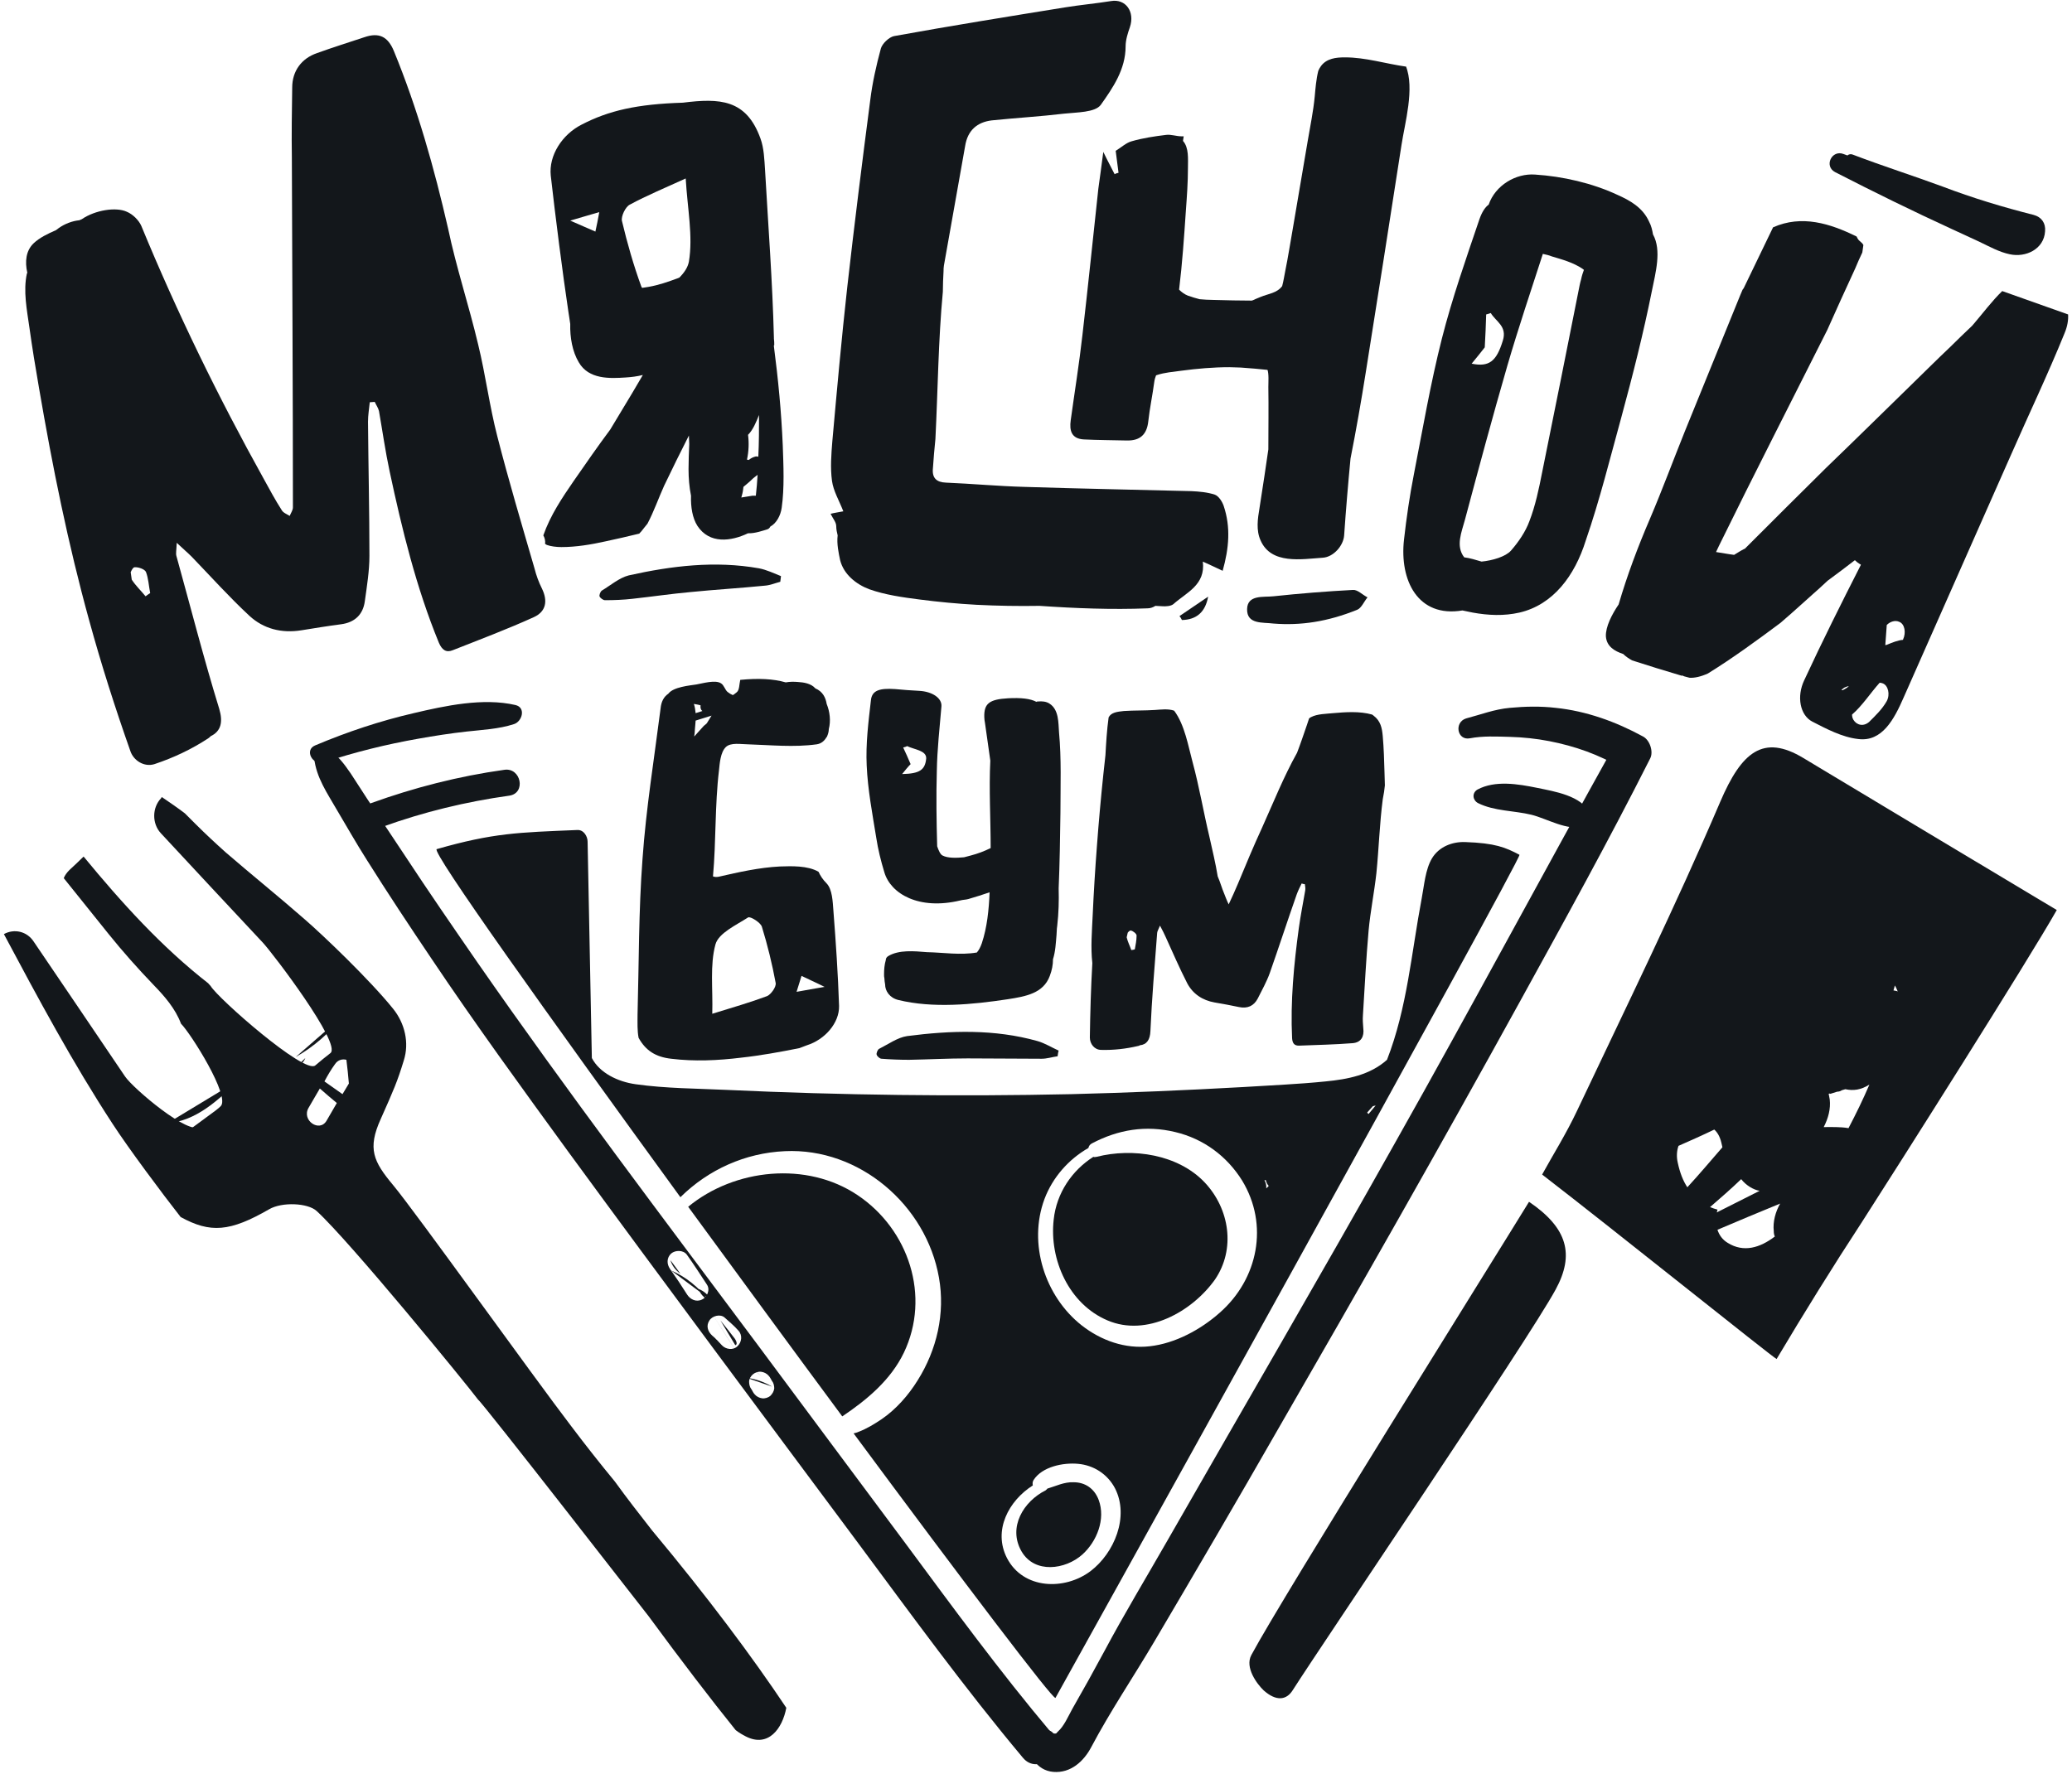
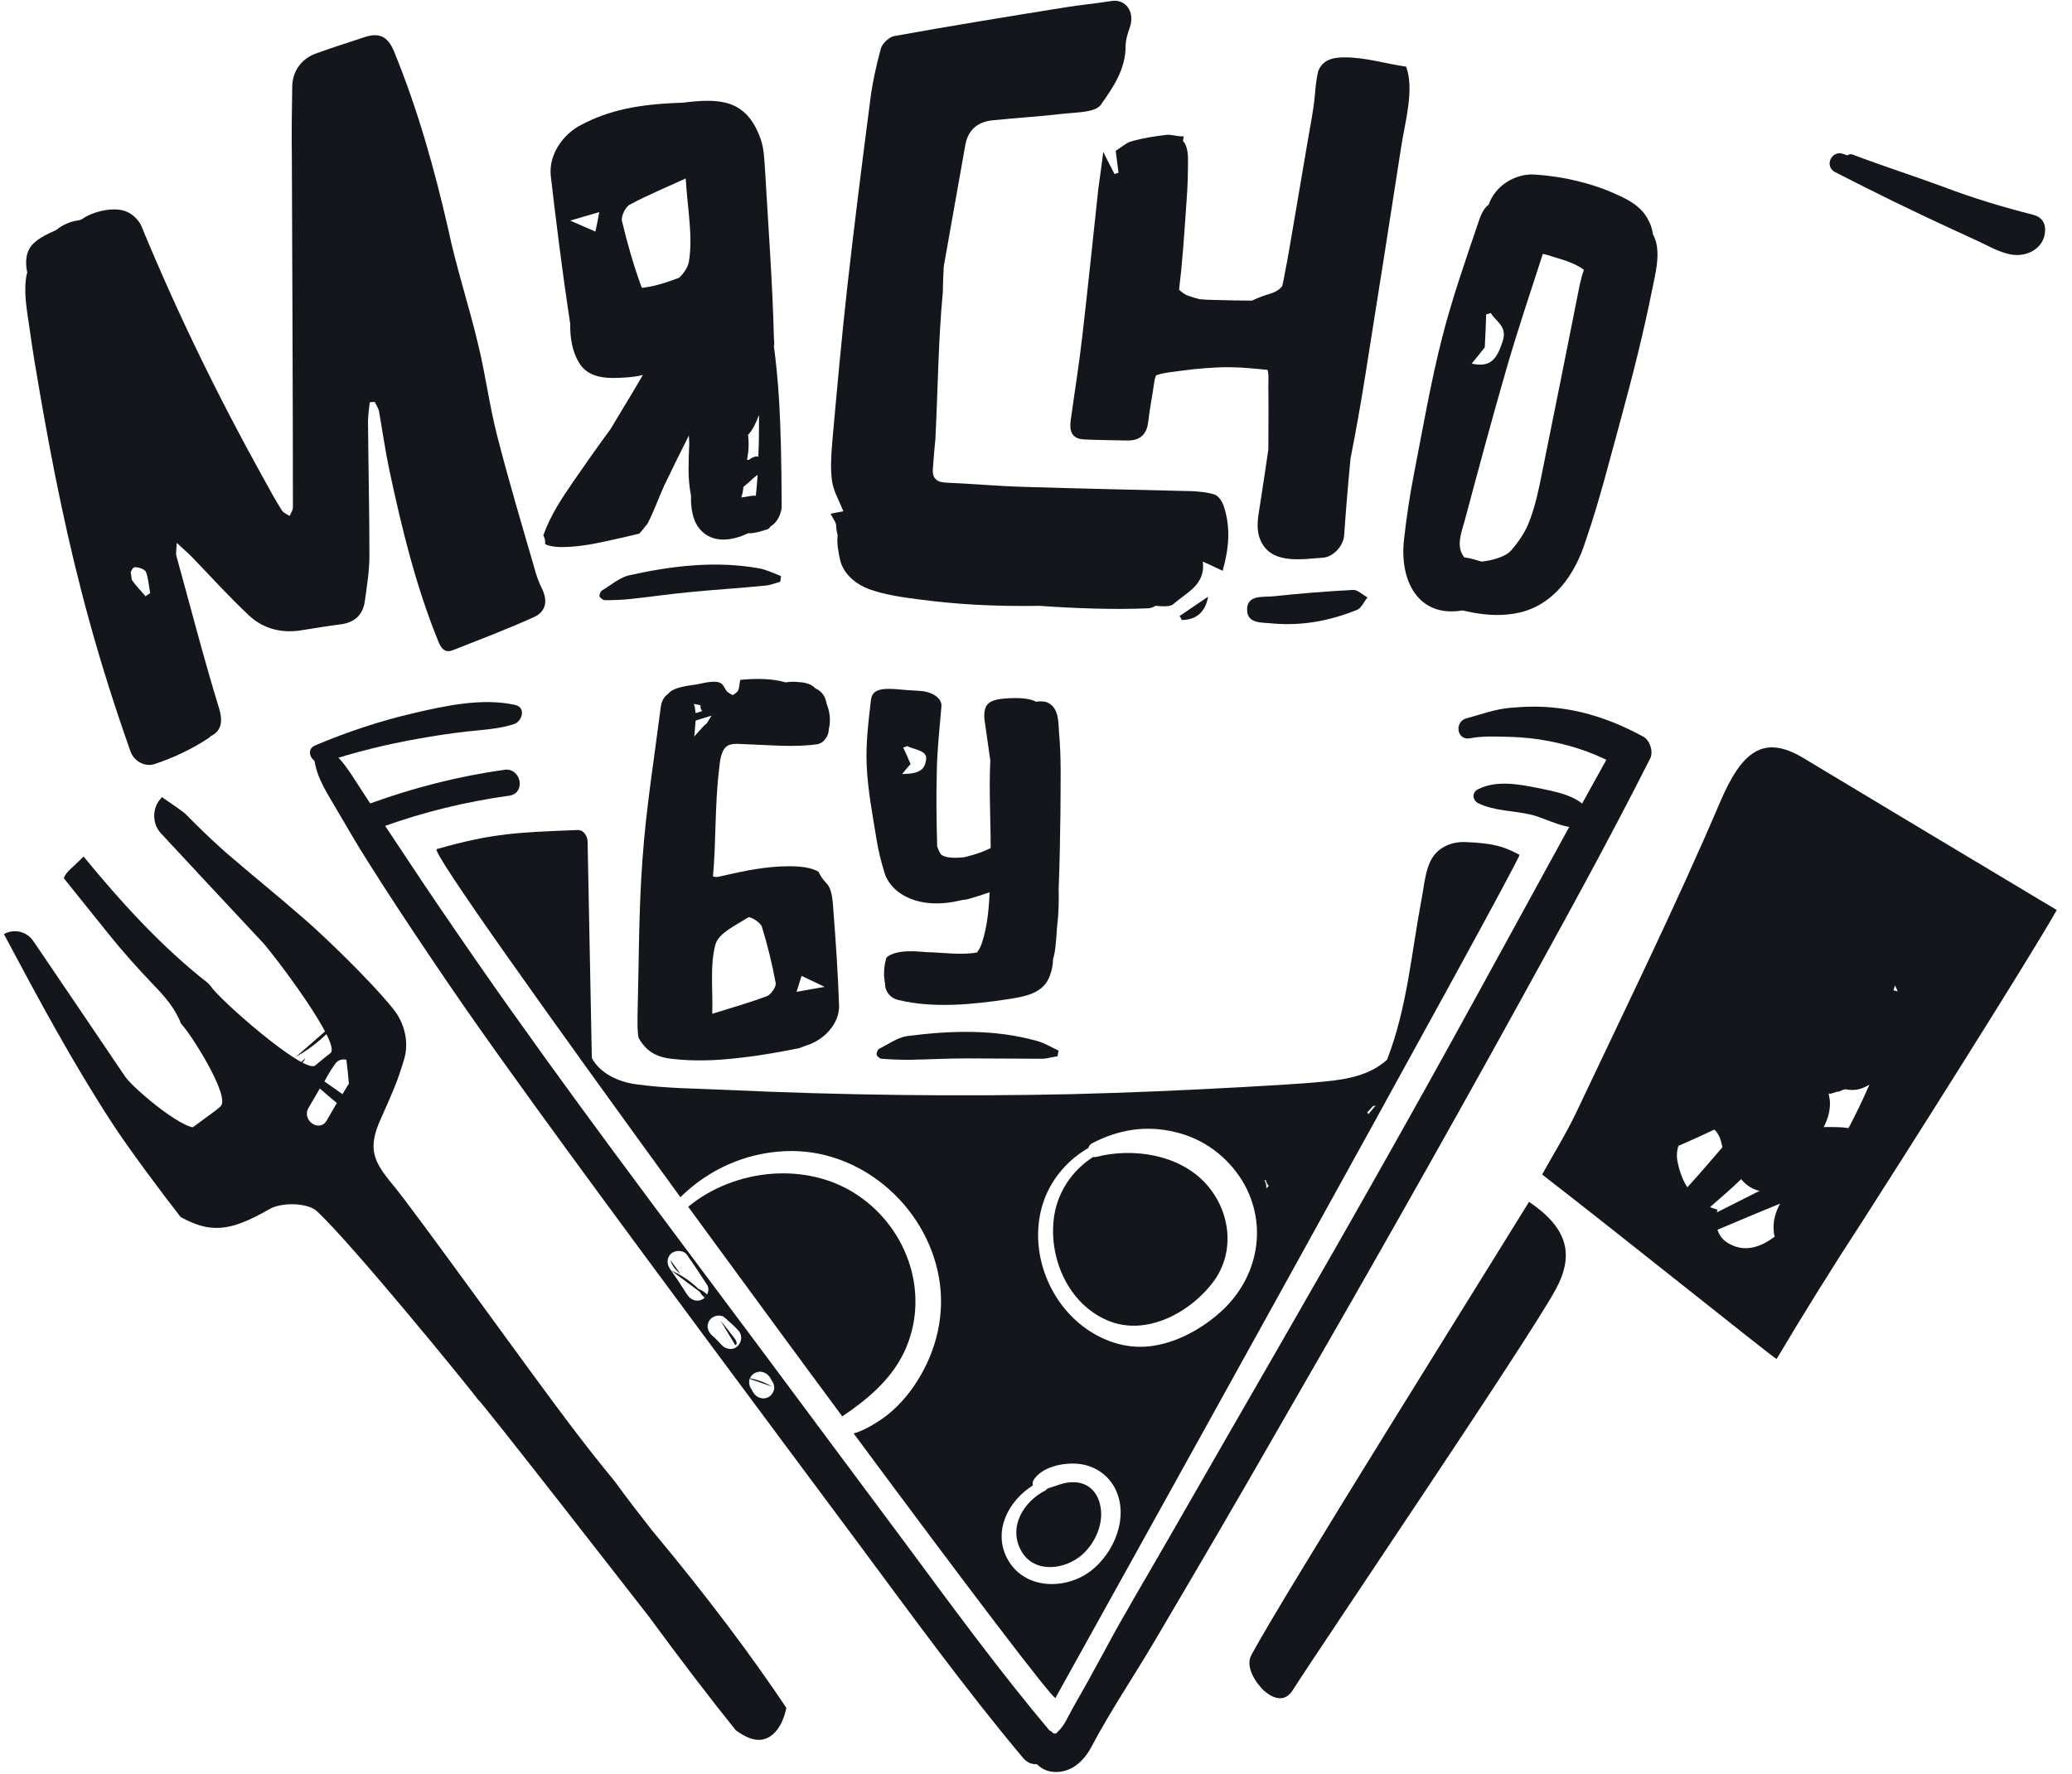
<svg xmlns="http://www.w3.org/2000/svg" version="1.1" id="Layer_1" x="0px" y="0px" viewBox="0 0 585 501" style="enable-background:new 0 0 585 501;" xml:space="preserve">
  <style type="text/css">
	.st0{fill:#13171B;}
</style>
  <g>
    <g>
      <g>
        <path class="st0" d="M501.6,383.8c-1.4-0.7-45.2-35.9-66.2-52.1c2.9-5.3,6.8-11.5,9.9-18.1c13.7-29,27.8-57.7,40.4-87.2     c6-14,12.1-19.2,23.5-12.3c23.4,14.1,46.8,28.1,71.5,42.9c-7.9,14-44.9,72.4-55,88.1C517.4,357.8,509.4,370.7,501.6,383.8z      M516.3,308.9c0.1,0.5,0.2,1,0.3,1.6c0.3,2.6-0.4,5.3-1.7,7.8c2.1,0,4.7-0.1,7,0.3c2.1-4,4.1-8.1,5.9-12.3     c-2.4,1.5-4.5,1.8-6.8,1.3l-1,0.3c-0.4,0.3-0.9,0.4-1.3,0.4c-0.6,0.2-1.3,0.4-1.9,0.6C516.6,308.8,516.5,308.8,516.3,308.9z      M535,278.3c-0.1,0.5-0.3,0.9-0.4,1.4c0.4,0.1,0.8,0.1,1.2,0.3C535.5,279.3,535.3,278.8,535,278.3z M486.3,324     c-0.1-0.4-0.2-0.8-0.3-1.3c-0.4-1.7-1.1-2.9-2-3.7c-3.3,1.6-6.7,3.1-10.1,4.6c-0.5,1.4-0.6,3.1-0.2,4.8c0.6,2.8,1.5,5.1,2.7,6.9     C479.8,331.6,483,327.8,486.3,324z M484.7,342.4c4-2,8.1-4.1,12.1-6.1c-1.8-0.3-3.9-1.6-5.2-3.3c-2.8,2.7-5.8,5.3-8.8,7.9     c0.7,0.3,1.4,0.5,2.1,0.7C484.9,341.8,484.8,342.1,484.7,342.4z M501.1,349.2c-0.2-0.4-0.3-0.9-0.3-1.5c-0.3-2.7,0.5-5.5,1.8-7.8     c-5.9,2.4-11.8,4.9-17.7,7.4c0.5,1.5,1.4,2.8,2.9,3.7C492.3,353.8,496.9,352.4,501.1,349.2z" />
        <path class="st0" d="M431.7,339.4c10.9,7.4,12.9,14.9,7.5,24.8c-7.7,14.2-65.8,99.9-74.2,113.1c-1.8,2.9-4.7,3.2-8.2,0.1     c-1.9-1.8-5.4-6.5-3.5-10C362.3,450.6,421.6,355.9,431.7,339.4z" />
      </g>
    </g>
    <path class="st0" d="M184.1,432.2c-3.6-4.6-7.1-9.1-10.5-13.8c-4.2-5.1-8.3-10.3-12.3-15.6c-11-14.4-43.9-60.4-50.3-68.1   c-5.6-6.7-7.3-10.3-3.5-18.7c3.7-8.3,4.7-10.6,6.5-16.5c1.6-5,0.3-10.5-3-14.6c-6.6-8.2-19.9-20.9-25-25.3   c-7.3-6.4-14.9-12.5-22.3-18.9c-2.9-2.6-5.7-5.2-8.5-8c-1-1-2-2-3-3c-2.1-1.6-4.3-3.1-6.5-4.6c-0.1,0.1-0.2,0.2-0.2,0.3   c-2.6,2.7-2.6,7.2-0.1,9.9c9.8,10.6,19.2,20.6,28.8,30.9c2.8,3,22.3,28.6,19.1,31.2c-1.4,1.1-2.8,2.2-4.3,3.5   c-3.1,2.5-27.4-18.9-29.5-22.4c-0.2-0.3-0.5-0.5-0.7-0.8c-13.2-10.3-24.5-22.8-35.2-35.8c-1.3,1.3-2.6,2.5-4,3.8   c-0.7,0.7-1.3,1.5-1.6,2.3c4.2,5.2,8.4,10.5,12.6,15.7c4.1,5.1,8.3,9.8,12.8,14.5c3,3.1,6.1,6.6,7.7,10.9l0,0   c2.8,2.8,14,20.6,11.2,23.3c-2,1.9-3.8,3.7-5.8,5.7c-2.9,2.9-18.9-10.7-21.2-14.1c-9.2-13.6-17.3-25.6-25.8-38.1   c-1.9-2.9-5.5-3.7-8.4-2.1c9.7,18.2,19.4,36.3,30.7,53.6c4.4,6.8,14.1,19.8,19.2,26.3c8.4,4.6,13.9,4.2,25-2.2   c3.6-2.1,10.9-1.8,13.4,0.5c9.4,8.6,42.4,49,45.6,53.3c1,0.5,47.6,60.5,48.1,61.1c9.4,12.8,17.6,23.5,24.6,32.2   c0.9,0.7,1.9,1.3,2.9,1.8c6.3,3.2,10.3-2.2,11.4-8.1C212.4,467.9,199.7,450.9,184.1,432.2z M94.6,300.5c0.8-1.2,2.1-1.5,3.2-1.2   c0.3,2.2,0.5,4.5,0.7,6.7c-0.6,1-1.2,2-1.8,3c-1.7-1.2-3.4-2.4-5.1-3.6C92.5,303.7,93.5,302,94.6,300.5z M87.1,312.9   c1.1-1.8,2.1-3.7,3.2-5.5c1.6,1.4,3.2,2.8,4.8,4.1c-1,1.7-1.9,3.3-2.9,5C90.2,319.9,85.1,316.4,87.1,312.9z" />
    <path class="st0" d="M111.2,14.4c-1.7-4.1-4.2-5.3-8.3-3.9c-4.5,1.5-9,2.9-13.4,4.5c-4.4,1.5-7,5.1-7,9.7   c-0.1,6.6-0.2,13.2-0.1,19.7c0.1,33,0.3,65.9,0.3,98.9c0,0.8-0.6,1.6-0.9,2.4c-0.8-0.5-1.9-0.9-2.3-1.7c-1.8-2.8-3.4-5.8-5-8.7   c-12.9-23.2-24.5-47-34.6-71.5c-0.7-1.6-2.4-3.3-4.1-4c-3-1.4-8.9-0.5-12.7,2.1c-0.2,0.1-0.5,0.2-0.7,0.3c-2,0.2-4.1,1-5.8,2.2   c-0.3,0.2-0.5,0.4-0.8,0.6c-2.3,1-4.6,2.1-6.3,3.7c-2.2,2.1-2.5,5.2-1.8,8.3c0,0.1,0,0.2-0.1,0.2c-1.1,5,0,10.3,0.7,15.3   c0.8,5.7,1.7,11.3,2.7,17c3.8,22.2,8.2,44.1,14.2,65.8c3.4,12.4,7.3,24.6,11.6,36.8c0.9,2.7,3.9,4.6,6.8,3.7   c5.4-1.8,10.5-4.2,15.2-7.3c0.3-0.2,0.5-0.4,0.7-0.6c2.9-1.4,3.5-4,2.4-7.7c-4.4-14.3-8.1-28.8-12.1-43.2c-0.2-0.7,0-1.5,0.1-3.7   c1.9,1.8,3.1,2.8,4.2,3.9c5.4,5.6,10.6,11.4,16.3,16.7c4,3.7,9.1,5,14.7,4.1c3.7-0.6,7.4-1.2,11.2-1.7c3.8-0.5,6.2-2.7,6.7-6.5   c0.6-4.3,1.3-8.6,1.3-12.8c0-12.6-0.3-25.3-0.4-37.9c0-1.8,0.3-3.6,0.5-5.5c0.5,0,0.9-0.1,1.4-0.1c0.4,0.9,1,1.7,1.2,2.6   c1,5.7,1.8,11.4,3,17c3.5,16.4,7.5,32.8,13.9,48.4c0.9,2.1,2.1,2.9,4,2.1c7.6-3,15.3-5.9,22.8-9.3c3.5-1.6,4-4.6,2.3-8.1   c-0.9-1.8-1.6-3.7-2.1-5.7c-3.6-12.4-7.3-24.8-10.5-37.3c-2.2-8.5-3.3-17.3-5.4-25.9c-2.6-11-6.2-21.8-8.5-32.8   C122.6,47.5,117.9,30.7,111.2,14.4z M42.4,167.5c-0.5,0.3-0.9,0.6-1.3,0.9c-1.3-1.6-2.8-3-3.9-4.7c-0.1-0.7-0.2-1.4-0.3-2.1   c0.3-0.7,0.7-1.4,1.1-1.4c1-0.1,2.8,0.5,3.2,1.3C41.9,163.3,42,165.4,42.4,167.5z" />
-     <path class="st0" d="M391,221.8c0-1.2-0.1-2.3-0.1-3.5c-0.1-3.5-0.2-7-0.5-10.4c-0.2-2.3-0.6-4.3-2.6-5.8c-0.1-0.1-0.3-0.2-0.4-0.3   c-3.5-1-7.6-0.7-11-0.4c-1.9,0.2-4.5,0.2-6.2,1.1c-0.2,0.1-0.4,0.2-0.6,0.4c-0.2,0.6-0.4,1.2-0.6,1.8c-0.9,2.6-1.8,5.3-2.8,7.9   c-3.8,6.8-6.7,14.1-9.9,21.2c-2.4,5.2-4.6,10.5-6.8,15.8c-0.8,1.9-1.7,3.9-2.6,5.8c-0.5-1-0.9-2.1-1.3-3.1   c-0.6-1.4-1.1-3.2-1.8-4.8c-0.6-3.7-1.5-7.4-2.3-11c-1.7-7.1-2.9-14.3-4.8-21.3c-1.2-4.4-2.2-10.5-5.2-14.5   c-1.7-0.6-3.8-0.3-5.4-0.2c-2.9,0.2-5.9,0.1-8.8,0.3c-1.9,0.2-3.6,0.4-4.3,1.8c-0.5,3.6-0.7,7.2-0.9,10.7c-0.2,1.8-0.4,3.7-0.6,5.5   c-0.7,6.7-1.3,13.4-1.8,20.1c-0.5,6.5-0.9,13-1.2,19.6c-0.2,4.5-0.6,9-0.1,13.5c-0.4,7-0.6,14-0.7,21c0,1.8,1.3,3.5,3.2,3.5   c3.5,0.1,7-0.3,10.4-1.1c0.2,0,0.4-0.1,0.5-0.2c2-0.2,2.9-1.6,3-4c0.4-9.2,1.2-18.5,1.9-27.7c0-0.4,0.3-0.9,0.8-2.1   c0.8,1.5,1.2,2.3,1.6,3.2c2,4.4,3.9,8.8,6.1,13.1c1.6,3,4.3,4.8,7.7,5.4c2.3,0.4,4.6,0.8,6.9,1.3c2.4,0.5,4.2-0.3,5.3-2.4   c1.2-2.4,2.5-4.7,3.4-7.2c2.6-7.4,5-14.8,7.6-22.2c0.4-1.1,0.9-2.1,1.4-3.1c0.3,0.1,0.6,0.2,0.9,0.2c0.1,0.6,0.2,1.2,0.1,1.8   c-0.6,3.5-1.3,7-1.8,10.6c-1.4,10.3-2.4,20.7-1.9,31.1c0.1,1.4,0.6,2.1,1.9,2.1c5.1-0.2,10.1-0.3,15.2-0.7c2.4-0.2,3.3-1.9,3-4.2   c-0.1-1.2-0.2-2.5-0.1-3.7c0.5-8,0.9-16,1.6-23.9c0.5-5.4,1.6-10.8,2.2-16.2c0.7-7,0.9-14,1.8-20.9   C390.7,224.2,390.9,223,391,221.8z M320.4,268.1c-0.3,0.1-0.7,0.2-1,0.2c-0.4-1.2-1-2.3-1.3-3.6c0.1-0.4,0.2-0.9,0.3-1.3   c0.3-0.4,0.7-0.7,0.9-0.6c0.6,0.1,1.6,0.9,1.6,1.4C320.9,265.6,320.6,266.9,320.4,268.1z" />
    <path class="st0" d="M345.5,142.9c-0.4-1.2-1.4-2.8-2.5-3.2c-2.1-0.7-4.5-0.9-6.7-1c-15.7-0.4-31.4-0.7-47.1-1.2   c-7.4-0.2-14.8-0.9-22.1-1.2c-2.7-0.1-4-1.3-3.7-4.1c0.2-2.7,0.4-5.5,0.7-8.2c0.7-13.9,0.8-27.8,2.1-41.6c0-2,0.1-3.9,0.2-5.9   c0-0.4,0-0.9,0.1-1.5c2-11.3,4-22.5,6-33.8c0.7-4.4,3.4-6.7,7.5-7.2c6.8-0.7,13.7-1.1,20.4-1.9c3.6-0.4,8.8-0.3,10.4-2.5   c3.4-4.8,7-10,7-16.5c0-1.8,0.6-3.7,1.2-5.4c1.5-4.4-1.2-8.1-5.3-7.4c-4.4,0.7-8.8,1.1-13.1,1.8c-16.1,2.6-32.2,5.2-48.2,8.1   c-1.4,0.3-3.3,2.1-3.7,3.5c-1.3,4.8-2.4,9.7-3,14.6c-2.3,17.6-4.5,35.2-6.5,52.9c-1.6,14.4-2.9,28.9-4.2,43.4   c-0.3,3.7-0.6,7.5-0.1,11.2c0.4,2.9,2,5.5,3.2,8.6c-1.5,0.3-2.4,0.4-3.6,0.7c0.7,1.4,1.6,2.4,1.6,3.5c0,0.9,0.2,1.8,0.4,2.6   c-0.3,2.4,0.3,5.1,0.7,7c1,4,4.5,6.8,8.2,8.2c4.5,1.6,9.5,2.3,14.2,2.9c5.4,0.7,10.7,1.2,16.1,1.5c5.9,0.3,11.9,0.4,17.8,0.3   c10.2,0.7,20.4,1.1,30.5,0.7c0.8,0,1.6-0.3,2.2-0.7c0.6,0,1.2,0.1,1.8,0.1c1.1,0.1,2.6,0,3.3-0.6c3.7-3.3,9.1-5.4,8.3-12   c2,0.9,3.7,1.7,5.6,2.6C347,154.8,347.5,148.9,345.5,142.9z" />
-     <path class="st0" d="M537.5,196.9l30.3-68.5c5-11.4,10.4-22.7,15.1-34.3c0.8-1.9,1.1-3.7,1-5.3c-6.2-2.2-12.4-4.4-18.6-6.6   c-2.8,2.7-5.5,6.3-7.9,9.1c-0.2,0.2-0.4,0.5-0.6,0.7c-2.1,2-4.2,4-6.2,6c-3.7,3.5-7.4,7.2-11.1,10.8c-7.9,7.7-15.8,15.5-23.8,23.2   c-7.7,7.6-15.4,15.3-23.1,23c0,0,0,0-0.1,0c-1,0.5-1.9,1.1-2.9,1.7c-0.5-0.1-0.9-0.1-1.4-0.2c-1.2-0.2-2.4-0.4-3.7-0.6   c0.3-0.6,0.5-1.1,0.8-1.7c10-20.4,20.4-40.7,30.6-61c2.6-5.8,5.2-11.6,7.9-17.4c0.6-1.5,1.3-3,2-4.5c0.1-0.7,0.2-1.4,0.3-2.1   c-0.2-0.4-0.5-0.7-1-1.1c-0.4-0.3-0.7-0.8-0.9-1.3c-7.5-3.7-15.5-6.2-23.6-2.6l-8.2,17c-0.1,0.2-0.2,0.4-0.4,0.6   c-0.2,0.5-0.4,0.9-0.6,1.4c-5.2,12.9-10.5,25.7-15.7,38.6c-3.3,8.2-6.4,16.6-9.9,24.8c-3.4,7.9-6.4,15.9-8.8,24.1   c-1.9,2.8-3.7,6.3-3.6,9c0.2,2.9,2.5,4.2,4.9,5c0.7,0.7,1.6,1.3,2.5,1.8c4.6,1.5,9.2,2.9,13.9,4.3c0.1,0,0.3,0,0.4,0   c0.1,0.1,0.2,0.1,0.4,0.2c0.5,0.1,1,0.3,1.5,0.4c1.4,0.1,3.2-0.3,5.2-1.2c7.1-4.4,13.8-9.3,20.5-14.3c4.2-3.6,7.5-6.7,8.9-7.9   c1.5-1.3,2.9-2.6,4.4-4c2.6-1.9,5.1-3.8,7.7-5.8c0.4,0.4,0.9,0.8,1.4,1.1c0.1,0,0.2,0.1,0.3,0.2c-5.5,10.8-10.9,21.6-16,32.6   c-2.2,4.6-1.2,9.9,2.3,11.7c3.9,2,8.4,4.4,12.9,4.9C531.4,209.6,534.8,203.1,537.5,196.9z M520.3,194.9c-0.2,0-0.3,0-0.4-0.1   c0.3-0.2,0.5-0.4,0.8-0.6c0.4-0.2,0.9-0.4,1.3-0.4C521.4,194.3,520.9,194.6,520.3,194.9z M536.2,175.6c1.6,0.6,2,3.1,1.1,5   c0,0,0,0.1,0,0.1c-1.5,0.1-3.1,0.8-4.6,1.4c-0.1,0-0.3,0.1-0.4,0.1c0-0.1,0-0.2,0-0.2c0.1-1.8,0.3-3.6,0.4-5.5   C533.7,175.5,535.1,175.1,536.2,175.6z M527.8,203.8c-1.6,1.5-3.6,1-4.5-0.5c-0.3-0.5-0.4-1-0.4-1.5c0,0,0,0,0,0   c2.9-2.5,5.2-6.1,7.8-9c0.3,0,0.6,0.1,0.9,0.2c1.5,0.6,2.1,3.1,1.1,5C531.4,200.3,529.5,202.1,527.8,203.8z" />
-     <path class="st0" d="M218.5,97.8c0-0.1,0-0.2,0-0.3c0,0,0,0,0.1,0c0-0.6,0-1.2-0.1-1.9c0-0.1,0-0.2,0-0.3c0,0,0,0,0,0   c-0.4-15.8-1.6-31.5-2.5-47.3c-0.2-3-0.3-6.2-1.3-8.9c-4-11.1-11.5-11.4-21.9-10.1c-12.9,0.4-20.9,2.2-28.6,6.2   c-5.5,2.8-9.3,8.7-8.7,14.4c1.2,10.7,3.4,28,5,38.6c0.2,1,0.3,2.2,0.5,3.3c-0.1,3.8,0.6,7.8,2.4,10.8c2.8,4.9,8.8,4.6,13.3,4.3   c1.6-0.1,3.2-0.3,4.8-0.7c-1,1.7-2,3.4-3,5.1c-2.1,3.4-4.1,6.9-6.2,10.3c-3.5,4.7-6.9,9.6-10.3,14.5c-3.3,4.8-6.6,9.7-8.6,15.4   c0.4,0.7,0.6,1.5,0.5,2.4c0.1,0.1,0.2,0.1,0.5,0.3c1.1,0.4,2.7,0.6,4.1,0.6c4.2,0,8.3-0.7,12.4-1.6c3.2-0.7,6.4-1.4,9.6-2.2   c0.2-0.3,0.5-0.5,0.7-0.8c0.5-0.6,1-1.3,1.6-2c1.8-3.4,3.2-7.4,4.7-10.7c2.3-4.8,4.6-9.5,7-14.2l0.1,2.4c-0.1,2.4-0.2,4.8-0.2,7.1   c0,2.5,0.2,5,0.7,7.5c-0.1,3.2,0.4,6.3,1.8,8.5c3.4,5.2,9.5,4.4,14.3,2.1c1.9,0.1,4.4-0.8,5.4-1.1c0.4-0.1,0.7-0.4,0.9-0.8   c1.7-0.9,2.9-3.1,3.2-5.3c0.8-5.6,0.5-12,0.3-17.7C220.6,116.3,219.7,107,218.5,97.8z M168.1,65.4c-2-0.9-4-1.7-7.1-3.1   c3.3-1,5.2-1.5,8.2-2.4C168.8,62,168.5,63.7,168.1,65.4z M194.5,73.9c-0.3,1.6-1.3,3.1-2.7,4.5c-0.2,0.1-0.3,0.1-0.5,0.2   c-2.7,1-5.3,1.9-8.1,2.4c-0.6,0.1-1.2,0.2-1.9,0.3c-0.1-0.1-0.1-0.2-0.2-0.3c-2.2-6-4-12.3-5.5-18.6c-0.3-1.3,1-4,2.2-4.6   c4.8-2.6,9.9-4.7,15.8-7.4C194.1,59,195.7,66.7,194.5,73.9z M211.2,122.8c1.4-1.4,2.3-3.6,3.1-5.6c0,3.9,0,7.9-0.2,11.8   c-0.2-0.1-0.5-0.1-0.7-0.1c-0.8,0.2-1.4,0.5-2,1c-0.2,0-0.3-0.1-0.5-0.1C211.4,127.5,211.5,125.1,211.2,122.8z M209.8,138.3   c0-0.3,0.1-0.5,0.1-0.8c0.8-0.7,1.6-1.3,2.4-2.1c0.5-0.5,1.1-0.9,1.6-1.3c-0.1,2-0.3,3.9-0.5,5.9c-0.3,0-0.6,0-1,0   c-1,0.2-2.1,0.3-3.1,0.5C209.5,139.8,209.7,139.1,209.8,138.3C209.8,138.3,209.8,138.3,209.8,138.3z" />
+     <path class="st0" d="M218.5,97.8c0-0.1,0-0.2,0-0.3c0,0,0,0,0.1,0c0-0.6,0-1.2-0.1-1.9c0-0.1,0-0.2,0-0.3c0,0,0,0,0,0   c-0.4-15.8-1.6-31.5-2.5-47.3c-0.2-3-0.3-6.2-1.3-8.9c-4-11.1-11.5-11.4-21.9-10.1c-12.9,0.4-20.9,2.2-28.6,6.2   c-5.5,2.8-9.3,8.7-8.7,14.4c1.2,10.7,3.4,28,5,38.6c0.2,1,0.3,2.2,0.5,3.3c-0.1,3.8,0.6,7.8,2.4,10.8c2.8,4.9,8.8,4.6,13.3,4.3   c1.6-0.1,3.2-0.3,4.8-0.7c-1,1.7-2,3.4-3,5.1c-2.1,3.4-4.1,6.9-6.2,10.3c-3.5,4.7-6.9,9.6-10.3,14.5c-3.3,4.8-6.6,9.7-8.6,15.4   c0.4,0.7,0.6,1.5,0.5,2.4c0.1,0.1,0.2,0.1,0.5,0.3c1.1,0.4,2.7,0.6,4.1,0.6c4.2,0,8.3-0.7,12.4-1.6c3.2-0.7,6.4-1.4,9.6-2.2   c0.2-0.3,0.5-0.5,0.7-0.8c0.5-0.6,1-1.3,1.6-2c1.8-3.4,3.2-7.4,4.7-10.7c2.3-4.8,4.6-9.5,7-14.2l0.1,2.4c-0.1,2.4-0.2,4.8-0.2,7.1   c0,2.5,0.2,5,0.7,7.5c-0.1,3.2,0.4,6.3,1.8,8.5c3.4,5.2,9.5,4.4,14.3,2.1c1.9,0.1,4.4-0.8,5.4-1.1c0.4-0.1,0.7-0.4,0.9-0.8   c1.7-0.9,2.9-3.1,3.2-5.3C220.6,116.3,219.7,107,218.5,97.8z M168.1,65.4c-2-0.9-4-1.7-7.1-3.1   c3.3-1,5.2-1.5,8.2-2.4C168.8,62,168.5,63.7,168.1,65.4z M194.5,73.9c-0.3,1.6-1.3,3.1-2.7,4.5c-0.2,0.1-0.3,0.1-0.5,0.2   c-2.7,1-5.3,1.9-8.1,2.4c-0.6,0.1-1.2,0.2-1.9,0.3c-0.1-0.1-0.1-0.2-0.2-0.3c-2.2-6-4-12.3-5.5-18.6c-0.3-1.3,1-4,2.2-4.6   c4.8-2.6,9.9-4.7,15.8-7.4C194.1,59,195.7,66.7,194.5,73.9z M211.2,122.8c1.4-1.4,2.3-3.6,3.1-5.6c0,3.9,0,7.9-0.2,11.8   c-0.2-0.1-0.5-0.1-0.7-0.1c-0.8,0.2-1.4,0.5-2,1c-0.2,0-0.3-0.1-0.5-0.1C211.4,127.5,211.5,125.1,211.2,122.8z M209.8,138.3   c0-0.3,0.1-0.5,0.1-0.8c0.8-0.7,1.6-1.3,2.4-2.1c0.5-0.5,1.1-0.9,1.6-1.3c-0.1,2-0.3,3.9-0.5,5.9c-0.3,0-0.6,0-1,0   c-1,0.2-2.1,0.3-3.1,0.5C209.5,139.8,209.7,139.1,209.8,138.3C209.8,138.3,209.8,138.3,209.8,138.3z" />
    <path class="st0" d="M357,98.4c-0.9-4.5-1.9-9-3-13.5c-3.8,0-7.7-0.1-11.5-0.2c-1.3,0-2.6-0.1-3.8-0.2c-1.1-0.3-2.2-0.6-3.3-1   c-1-0.4-1.8-1-2.5-1.7c0.9-7.4,1.4-14.7,1.9-22.1c0.3-4.1,0.6-8.2,0.6-12.3c0-2.5,0.3-5.7-1.4-7.6c0.1-0.4,0.1-0.9,0.2-1.3   c-0.2,0-0.4,0-0.6,0c-1.5,0-3-0.6-4.4-0.4c-3.3,0.4-6.6,0.9-9.7,1.8c-1.5,0.4-2.9,1.7-4.5,2.7c0.2,1.7,0.5,3.9,0.8,6.2   c-0.4,0.1-0.8,0.2-1.1,0.4c-0.9-1.8-1.9-3.6-3.2-6.3c-0.5,4.1-1,7.3-1.4,10.4c-1.5,13.8-2.9,27.6-4.5,41.4c-0.9,8-2.2,16-3.3,24   c-0.4,2.9,0.2,5.2,3.7,5.4c4,0.2,8.1,0.2,12.1,0.3c3.8,0.1,5.7-1.7,6.1-5.4c0.4-3.7,1.2-7.4,1.7-11.2c0.1-0.7,0.3-1.3,0.5-1.8   c0.1,0,0.2-0.1,0.3-0.1c2.1-0.7,4.6-0.9,6.8-1.2c4.5-0.6,9.1-1,13.6-1c1.1,0,2.1,0.1,3.2,0.1c2.7,0.2,5.3,0.4,8,0.7   C357.8,102.4,357.4,100.4,357,98.4z" />
    <path class="st0" d="M457.8,117.7c3.2-11.8,6.2-23.6,8.6-35.6c1-5,2.8-11.4,0.3-15.9l0,0c-0.2-1.2-0.5-2.5-1.1-3.6   c-1.8-4-5.4-6-9-7.6c-7.1-3.3-15.4-5.2-23.2-5.7c-5.4-0.4-11.2,3-13.1,8.5c-1,0.7-1.9,2.1-2.6,4.1c-3.8,11.2-7.7,22.3-10.6,33.7   c-3.2,12.6-5.4,25.5-7.9,38.3c-1.2,6.1-2.1,12.3-2.8,18.5c-1.3,11.5,3.9,22.1,16.5,20c1,0.2,2,0.4,2.9,0.6c4.4,0.8,8.8,1,13.2,0   c9.5-2.2,15.6-10.4,18.7-20.3C451.7,141.1,454.6,129.3,457.8,117.7z M425.6,103.2c3.1-10.6,6.6-21,10-31.5c0.9,0.2,1.8,0.4,2.5,0.7   c3,0.9,6,1.7,8.7,3.5c0.1,0.1,0.2,0.2,0.4,0.3c-0.3,0.8-0.6,1.7-0.8,2.7c-0.3,1-0.5,2.1-0.7,3.1c-3.4,17.1-6.8,34.2-10.3,51.4   c-0.9,4.6-1.9,9.4-3.6,13.8c-1.1,3-3.1,5.9-5.2,8.3c-1.5,1.7-5.2,2.8-8.3,3.1c-1.7-0.5-3.3-1-4.9-1.2c-2.5-3.2-0.7-7.2,0.2-10.6   C417.5,132.2,421.4,117.7,425.6,103.2z M415.5,102.7c1.5-1.8,2.6-3.2,3.7-4.6c0.2-3.2,0.3-6.3,0.4-9.3c0.4-0.1,0.8-0.2,1.3-0.4   c1.4,2.4,4.7,3.7,3.4,7.8C422.5,102.1,420.4,103.7,415.5,102.7z" />
    <path class="st0" d="M220.3,164.3c-1.5,0.4-2.9,1-4.4,1.1c-7,0.7-13.9,1.1-20.9,1.8c-5.5,0.5-10.9,1.3-16.4,1.9   c-2.6,0.3-5.2,0.4-7.8,0.4c-0.5,0-1.3-0.6-1.5-1c-0.2-0.4,0.2-1.4,0.6-1.7c2.5-1.5,4.9-3.6,7.6-4.3c12.1-2.7,24.4-4.2,36.8-2   c2.1,0.4,4.2,1.4,6.2,2.2C220.4,163.3,220.4,163.8,220.3,164.3z" />
    <path class="st0" d="M359.6,176.1c-3.1-0.4-7.6,0.3-7.5-4.1c0.1-4.1,4.6-3.3,7.4-3.6c7.5-0.8,15-1.4,22.5-1.8   c1.3-0.1,2.7,1.4,4.1,2.1c-1,1.2-1.7,3-2.9,3.5C374.8,175.6,367.2,176.7,359.6,176.1z" />
    <path class="st0" d="M236.9,284.1c-0.3-9-0.9-17.9-1.6-26.9c-0.2-2.6-0.3-6-1.9-7.7c-1.1-1.1-1.8-2.2-2.3-3.3   c-3.1-1.8-7.7-1.6-10.9-1.5c-5.9,0.3-11.6,1.6-17.3,2.9c-0.5,0.1-1.1,0.1-1.6-0.1c0.9-9.9,0.5-20,1.7-30c0.2-1.9,0.4-5,1.9-6.5   c1.4-1.4,4.4-0.8,6.2-0.8c6.4,0.2,13.1,0.9,19.5,0c1.3-0.2,2.2-1,2.8-2.1c0,0,0,0,0.1,0c0,0,0-0.1,0-0.1c0.3-0.7,0.5-1.4,0.5-2.1   c0.6-2.3,0.3-4.9-0.6-7.1c-0.3-1.8-1.1-3.5-3.2-4.4c-1.2-1.4-3.3-1.7-4.9-1.8c-1.1-0.1-2.3-0.1-3.4,0.1c0,0-0.1,0-0.1,0   c-3.5-1-7.7-1.2-12.8-0.7c-0.3,1.2-0.2,2.9-1,3.5c-0.4,0.3-0.7,0.6-1.1,0.8c-0.5-0.2-1-0.5-1.5-0.9c-0.7-0.6-1-1.9-1.8-2.4   c-1.6-1.1-5.2,0-7,0.3c-1.9,0.3-6.5,0.7-7.9,2.6c-1.3,0.9-2,2.2-2.2,4.2c-1.8,14.1-4.1,28.3-5.1,42.5c-1.1,14.6-1,29.3-1.4,44   c0,2.2-0.1,4.5,0.3,6.5c2,3.6,4.8,5.4,9.2,5.9c6.5,0.8,13.2,0.5,19.7-0.3c5.5-0.6,11-1.6,16.5-2.7c0.7-0.3,1.4-0.5,2.1-0.8   C232.9,293.6,237,288.9,236.9,284.1z M197.8,199.2c-0.1,0.6,0,1.2,0.5,1.6c-0.6,0.2-1.3,0.4-1.9,0.6c-0.1-0.9-0.2-1.8-0.5-2.6   C196.5,198.9,197.2,199,197.8,199.2z M199.6,204.2c-0.2,0.3-0.6,0.5-0.9,0.8c-0.9,1-1.8,2-2.7,3c0.1-0.7,0.2-1.4,0.2-2.1   c0.1-0.7,0.1-1.5,0.2-2.4c1.5-0.5,3-0.9,4.5-1.4C200.5,202.7,200.1,203.4,199.6,204.2z M216.6,281.3c-4.8,1.8-9.7,3.2-15.5,5   c0.2-7.2-0.7-13.7,0.9-19.6c0.9-3.2,5.8-5.4,9.2-7.6c0.6-0.4,3.5,1.4,3.9,2.6c1.6,5.2,2.9,10.5,3.9,15.9   C219.2,278.7,217.7,280.8,216.6,281.3z M224.9,280.1c0.5-1.7,1-3.1,1.4-4.5c1.8,0.9,3.7,1.7,6.5,3.1   C229.7,279.2,227.9,279.6,224.9,280.1z" />
    <path class="st0" d="M299,206.8c-0.2-2.6,0-6.4-2.7-8.1c-0.9-0.6-2.1-0.7-3.2-0.6c-0.2,0-0.3,0-0.5,0.1c-1.7-0.9-4.3-1.2-8-1   c-5.3,0.3-6.8,1.5-6.7,5.3c0,0.6,0.1,1.1,0.2,1.7c0.5,3.5,1,7.1,1.5,10.6c-0.4,8.2,0.1,16.4,0.1,24.7c-1.8,0.9-3.7,1.6-5.6,2.1   c-0.6,0.2-1.3,0.3-1.9,0.5c-2.1,0.2-4.6,0.3-6.1-0.5c-0.6-0.3-1.1-1.4-1.5-2.6c-0.2-7.1-0.3-14.2-0.1-21.3   c0.1-6.1,0.8-12.2,1.3-18.2c0.2-2.3-2.5-4.2-6.3-4.4c-2.3-0.1-4.5-0.3-6.8-0.5c-4.4-0.3-6.5,0.4-6.8,3.1   c-0.7,6.1-1.5,12.3-1.2,18.5c0.3,6.8,1.6,13.6,2.7,20.4c0.5,3.3,1.3,6.5,2.3,9.8c1.8,6,9.7,10.7,21.4,7.9c0.7-0.2,1.6-0.2,2.3-0.4   c2-0.6,4-1.2,6-1.9c-0.2,4.9-0.7,9.9-2.2,14.4c-0.4,1.1-0.8,1.9-1.4,2.6c-4.7,0.8-9.4,0-14.1-0.1c-3.6-0.3-7.9-0.7-10.9,1.1   c-0.5,0.3-0.7,0.7-0.7,1.1c0,0,0,0,0,0c-0.4,1.4-0.5,2.7-0.5,4.1c0,0.4,0,0.7,0.1,1.1c0,0.5,0.1,1.1,0.2,1.7c0,1.9,1.3,3.8,3.7,4.4   c9.8,2.4,21,1.3,30.9-0.2c5.2-0.8,10.1-1.7,11.9-6.6c0.6-1.6,0.9-3.1,0.9-4.7c0.7-2.2,0.8-4.6,1-6.9c0-0.6,0.1-1.2,0.1-1.8   c0-0.3,0.1-0.5,0.1-0.8c0.4-3.5,0.5-7,0.4-10.5c0.3-7.1,0.4-14.2,0.5-21.3C299.4,221.8,299.7,214.3,299,206.8z M254.7,218.6   c0.9-1.1,1.6-2,2.4-2.8c-0.7-1.7-1.4-3.2-2.1-4.7c0.4-0.1,0.8-0.2,1.1-0.4c2,1,5.5,1.2,5.4,3.5   C261.2,217.4,259.7,218.5,254.7,218.6z" />
    <path class="st0" d="M298.6,298.3c-1.5,0.2-3,0.7-4.5,0.7c-7,0-14-0.1-20.9-0.1c-5.5,0-11,0.3-16.5,0.4c-2.6,0-5.2-0.1-7.8-0.3   c-0.5,0-1.3-0.7-1.4-1.2c-0.1-0.4,0.3-1.4,0.7-1.6c2.6-1.3,5.2-3.2,7.9-3.6c12.3-1.6,24.7-2,36.8,1.4c2.1,0.6,4,1.8,6,2.7   C298.7,297.3,298.7,297.8,298.6,298.3z" />
    <path class="st0" d="M333,174c2.7-1.8,5.4-3.7,8.1-5.5c-0.8,4.4-3.3,6.5-7.4,6.6C333.5,174.7,333.3,174.3,333,174z" />
    <path class="st0" d="M396.9,18.8c-5.7-0.8-11.3-2.6-17.2-2.6c-2.5,0-5.1,0.3-6.7,2.4c-0.3,0.4-0.6,0.9-0.8,1.4   c-0.6,2.4-0.8,5-1,7.2c-0.4,4.3-1.3,8.5-2,12.7c-1.4,8.2-2.8,16.5-4.2,24.7c-0.7,3.9-1.3,7.9-2.1,11.8c-0.3,1.5-0.5,2.9-0.9,4.4   c-1.5,2-3.8,2.1-6.2,3.1c-1.7,0.7-3.4,1.4-4.8,2.5c-2.4,0.5-4.4,1.3-6.6,2.6c-1.4,0.8-1.1,2.5-0.4,3.6c-0.3,0.1-0.5,0.3-0.8,0.4   c-0.7,0.5-0.9,1.6-0.6,2.3c1.8,4.2,7.9,4.7,11.7,6c1.7,0.6,2.8,0.9,3.5,2.9c0.5,1.4,0.3,3.6,0.3,5.1c0.1,5.9,0,11.7,0,17.6   l-1.1,7.5c-0.5,3-0.9,6.1-1.4,9.1c-0.5,3-1,6.2,0.3,9.1c3,6.9,11.6,5.3,17.6,4.9c3-0.2,5.8-3.4,6-6.3c0.5-7.2,1.1-14.4,1.8-21.7   c1.6-8.1,3-16.1,4.3-24.3c3.4-21.4,6.8-42.9,10.1-64.3c0.9-6,3.8-16,1.2-22.3C397,18.8,396.9,18.8,396.9,18.8z" />
    <path class="st0" d="M577.4,65.3c0.2-2.3-1-4-3.2-4.6c-8.7-2.2-17.3-4.8-25.7-8c-8.4-3.1-16.9-5.8-25.3-9c-0.7-0.3-1.3-0.1-1.6,0.2   c-0.4-0.1-0.7-0.3-1.1-0.4c-3.3-1.3-5.6,3.4-2.4,5.1c10.9,5.6,21.9,11,33,16.1c2.6,1.2,5.2,2.4,7.8,3.6c2.7,1.3,5.6,2.9,8.5,3.5   C571.9,72.8,577.1,70.4,577.4,65.3z" />
    <g>
      <g>
        <path class="st0" d="M91.4,215.3c8.8-2.9,17.7-5.1,26.8-6.7c4.5-0.8,9-1.5,13.5-2c4.5-0.5,9.1-0.7,13.4-2.1     c2.3-0.7,3.5-4.7,0.4-5.4c-9.1-2.1-19.8,0.2-28.7,2.3c-9.5,2.2-18.8,5.3-27.8,9.1C85.8,211.8,88.3,216.3,91.4,215.3L91.4,215.3z" />
      </g>
    </g>
    <g>
      <g>
        <path class="st0" d="M296.8,489.3c-14.5-17.2-27.8-35.4-41.2-53.5c-13.9-18.7-27.8-37.3-41.6-55.9     c-26.7-35.8-53.7-71.4-79.2-108.1c-6.9-10-13.8-20-20.5-30.2c-3.5-5.3-7-10.5-10.5-15.8c-1.6-2.5-3.2-4.9-4.8-7.4     c-2-2.9-3.5-4.9-6.4-6.9c-1.9-1.3-4.2,0.4-3.9,2.6c0.6,5.5,3.7,9.9,6.4,14.6c2.8,4.7,5.5,9.5,8.5,14.2c5.9,9.4,12,18.6,18.2,27.8     c12.4,18.5,25.5,36.5,38.6,54.5c27,36.9,54.3,73.5,81.6,110.2c15.3,20.6,30.3,41.3,46.8,61C293.1,501.6,301.2,494.6,296.8,489.3z      M198.2,367c-1.6,0.8-3.3,0-4.2-1.4c-1.5-2.4-3.1-4.8-4.8-7.2c-1-1.4-1-3.2,0.3-4.4c1.2-1,3.4-1,4.4,0.3c2,2.8,3.8,5.6,5.7,8.5     C200.6,364.3,199.6,366.4,198.2,367z M208.2,380.2c-1.2,1.2-3.3,0.9-4.4-0.3c-0.5-0.5-0.9-1-1.4-1.5c-0.1-0.1-0.3-0.2-0.4-0.4     c0,0,0,0-0.1-0.1c-0.3-0.2-0.5-0.5-0.8-0.7c-1.3-1.2-1.8-2.8-0.8-4.3c0.8-1.3,3.1-1.9,4.3-0.8c1.3,1.2,2.7,2.3,3.9,3.7     C209.7,377.1,209.4,379.1,208.2,380.2z M217.5,394.2c-0.6,0.5-1.5,0.8-2.3,0.7c-0.8-0.1-1.6-0.5-2.1-1.1     c-0.4-0.4-0.6-0.9-0.9-1.4c-0.5-0.6-0.7-1.4-0.7-2.2c0-0.8,0.5-1.6,1.1-2.1c0.6-0.5,1.5-0.8,2.3-0.7c0.8,0.1,1.6,0.5,2.1,1.1     c0.4,0.4,0.6,0.9,0.9,1.4c0.5,0.6,0.7,1.4,0.7,2.2C218.5,392.9,218.1,393.6,217.5,394.2z" />
      </g>
    </g>
    <g>
      <g>
        <path class="st0" d="M415,208.5c3.7-0.7,7.5-0.5,11.3-0.4c3.7,0.1,7.5,0.5,11.1,1.2c7.2,1.4,14.1,3.8,20.4,7.6     c-0.4-2.5-0.9-5-1.4-7.5c-21,37.7-41.3,75.7-62.5,113.3c-21.1,37.6-42.8,74.8-64.2,112.2c-6,10.5-12.3,20.9-18,31.6     c-2.9,5.4-5.9,10.8-9,16.2c-1.1,2-2.3,4.8-4,6.3c-0.1,0.1-0.6,0.6-0.4,0.5c-1.1,0.4-1.5-0.8-0.7,0.2c-1.7-2.2-5.9-1.5-6.6,1.2     c-1.2,4.5,1.6,9.1,6.4,9.5c4.9,0.4,8.6-3,10.7-7c5.4-10.2,11.9-19.8,17.8-29.8c11.8-20,23.5-40,35-60.1     c23.1-40,45.9-80.1,68.2-120.6c12.5-22.7,25.1-45.5,36.8-68.7c1-1.9-0.1-5.2-2-6.2c-7.7-4.2-16-7.2-24.7-8.1     c-4.3-0.5-8.6-0.4-12.9,0c-4.4,0.4-8.2,1.9-12.4,3C410.5,204,411.4,209.2,415,208.5L415,208.5z" />
      </g>
    </g>
    <g>
      <g>
        <path class="st0" d="M108,233.5c11.6-4.2,23.6-7.1,35.8-8.8c4.8-0.7,3.3-8-1.4-7.3c-12.9,1.8-25.4,5-37.6,9.4     C100.2,228.4,103.5,235.1,108,233.5L108,233.5z" />
      </g>
    </g>
    <g>
      <g>
        <path class="st0" d="M417.3,226.8c4.6,2.3,10.2,2.1,15.1,3.3c4.4,1.1,10.1,4.6,14.7,3.3c1.6-0.5,2.6-2.1,1.8-3.7     c-2.3-5-10.1-6.2-14.9-7.2c-5.4-1.1-11.9-2.2-16.9,0.5C415.5,224,415.8,226,417.3,226.8L417.3,226.8z" />
      </g>
    </g>
    <g>
      <g>
        <path class="st0" d="M340.1,333.9c-7.5-7.9-20.3-9.8-30.5-7.2c-0.4,0.1-0.7,0.1-0.9,0c-6,3.8-10.4,10.2-11.2,17.7     c-1.3,11.3,4.3,23.9,15.2,28.5c11,4.7,23.8-2.4,30.3-11.5C348.9,352.8,347.2,341.4,340.1,333.9z" />
        <path class="st0" d="M255.2,382c7.6-15.9,1.4-34.8-13.1-44.5c-14.3-9.6-34.7-7.5-47.8,3.3c14.5,19.8,29.5,40.3,43.5,59.2     C244.8,395.3,251.5,389.7,255.2,382z" />
        <path class="st0" d="M303.1,418.6c-2.7-0.1-5,1.1-7.4,1.8c-0.1,0.2-0.3,0.3-0.5,0.5c-6.2,3.1-10.7,10.4-6.8,17.2     c3.7,6.4,12.4,5.2,17.2,0.9c4.1-3.7,6.6-10,4.6-15.4C309,420.4,306.4,418.6,303.1,418.6z" />
        <path class="st0" d="M429,241.4c-4-2.1-6.8-3.3-15.4-3.6c-3.6-0.1-7.3,1.3-9.3,4.6c-1.9,3.2-2.2,7.7-2.9,11.3     c-2.9,15.3-4.1,31-9.8,45.6c-4.8,4.3-11.1,5.5-17.3,6.1c-7.8,0.8-15.6,1.1-23.4,1.6c-16.1,0.9-32.3,1.6-48.4,2     c-32.4,0.7-64.9,0.3-97.3-1.2c-8.5-0.4-17.2-0.4-25.7-1.6c-5.1-0.7-10.2-3.2-12.4-7.4c-0.4-20.4-0.8-40.7-1.2-61.1     c0-1.5-1.1-3.4-2.9-3.3c-16.7,0.7-23.6,0.8-39.7,5.4c-1.7,0.5,31.2,46.6,68.8,98.3c7.9-7.8,18.3-12.5,29.5-13     c21-1,39.9,15.2,43.5,35.7c1.8,10.1-0.6,20.4-6,29c-2.6,4.2-6.1,8.2-10.2,11c-2.1,1.4-4.2,2.7-6.6,3.6c-0.4,0.2-0.9,0.3-1.3,0.4     c31.1,42,56.4,75.4,57,74.7C298.4,478.8,430,241.9,429,241.4z M307.9,443.7c-7.3,5.5-19,5.2-23.6-3.7c-4-7.8,0.5-16.2,7.3-20.5     c-0.1-0.5-0.1-1,0.2-1.5c2.4-3.8,8.4-5,12.6-4.6c4.4,0.4,8.3,2.9,10.4,6.9C318.9,428.3,314.6,438.6,307.9,443.7z M344.4,370.7     c-5.4,4.8-12.6,8.7-19.8,9.5c-6.9,0.8-13.7-1.6-19.2-5.9c-10.4-8.2-15.2-23.1-10.5-35.7c2.3-6.1,6.8-11.2,12.4-14.4     c0.1-0.5,0.4-1,1-1.3c7.4-3.9,15.2-5.2,23.5-3.2c8,1.9,14.6,6.8,18.9,13.7C358.3,345.9,355.2,361.2,344.4,370.7z M357.5,335.6     c0.1-0.8-0.1-1.6-0.5-2.3c0.1,0,0.3,0,0.4,0c0.1,0.6,0.4,1.2,0.8,1.6C358,335.2,357.7,335.4,357.5,335.6z M386.4,314.6     c-0.1-0.1-0.3-0.2-0.4-0.4c0.5-0.6,1.1-1.2,1.6-1.8c0.3-0.1,0.5-0.1,0.8-0.2C387.7,313,387.1,313.8,386.4,314.6z" />
      </g>
    </g>
    <g>
      <path class="st0" d="M189.5,358.8c4.2,1.8,7.8,4.8,10.6,8.4c-1.3-0.6-2.4-1.8-2.9-3.2c1.6,0.6,2.9,1.8,3.7,3.3" />
    </g>
    <g>
      <path class="st0" d="M192.1,359.7c-1.3-0.9-2.4-2.3-2.8-3.8" />
    </g>
    <g>
      <path class="st0" d="M197.7,362.3" />
    </g>
    <g>
      <path class="st0" d="M200.6,370.3c3.1,4.8,6.2,9.7,9.3,14.6" />
    </g>
    <g>
      <path class="st0" d="M207.6,379.9c0.7-0.2,0.3-1.2-0.1-1.8c-1.3-1.7-2.7-3.5-4.1-5.2" />
    </g>
    <g>
      <path class="st0" d="M210.8,389.1c2.5,0.3,5,1.2,7.2,2.5" />
    </g>
    <g>
      <path class="st0" d="M212.6,386.7c0.9,0.7,1.8,1.4,2.7,2.2" />
    </g>
    <g>
      <path class="st0" d="M83.5,298.5c5.1-2.9,9.6-6.8,13.2-11.5" />
    </g>
    <g>
      <path class="st0" d="M87.3,295.8c-0.3,2-0.6,4-0.9,6" />
    </g>
    <g>
      <path class="st0" d="M86.2,298.8c-0.4,1.1-1.3,2-2.4,2.4" />
    </g>
    <g>
-       <path class="st0" d="M47.3,317.2c8-0.6,14.4-6.5,20-12.1" />
-     </g>
+       </g>
    <g>
      <path class="st0" d="M51.8,320.3c6.1-0.6,10.6-5.8,14.4-10.6" />
    </g>
  </g>
</svg>